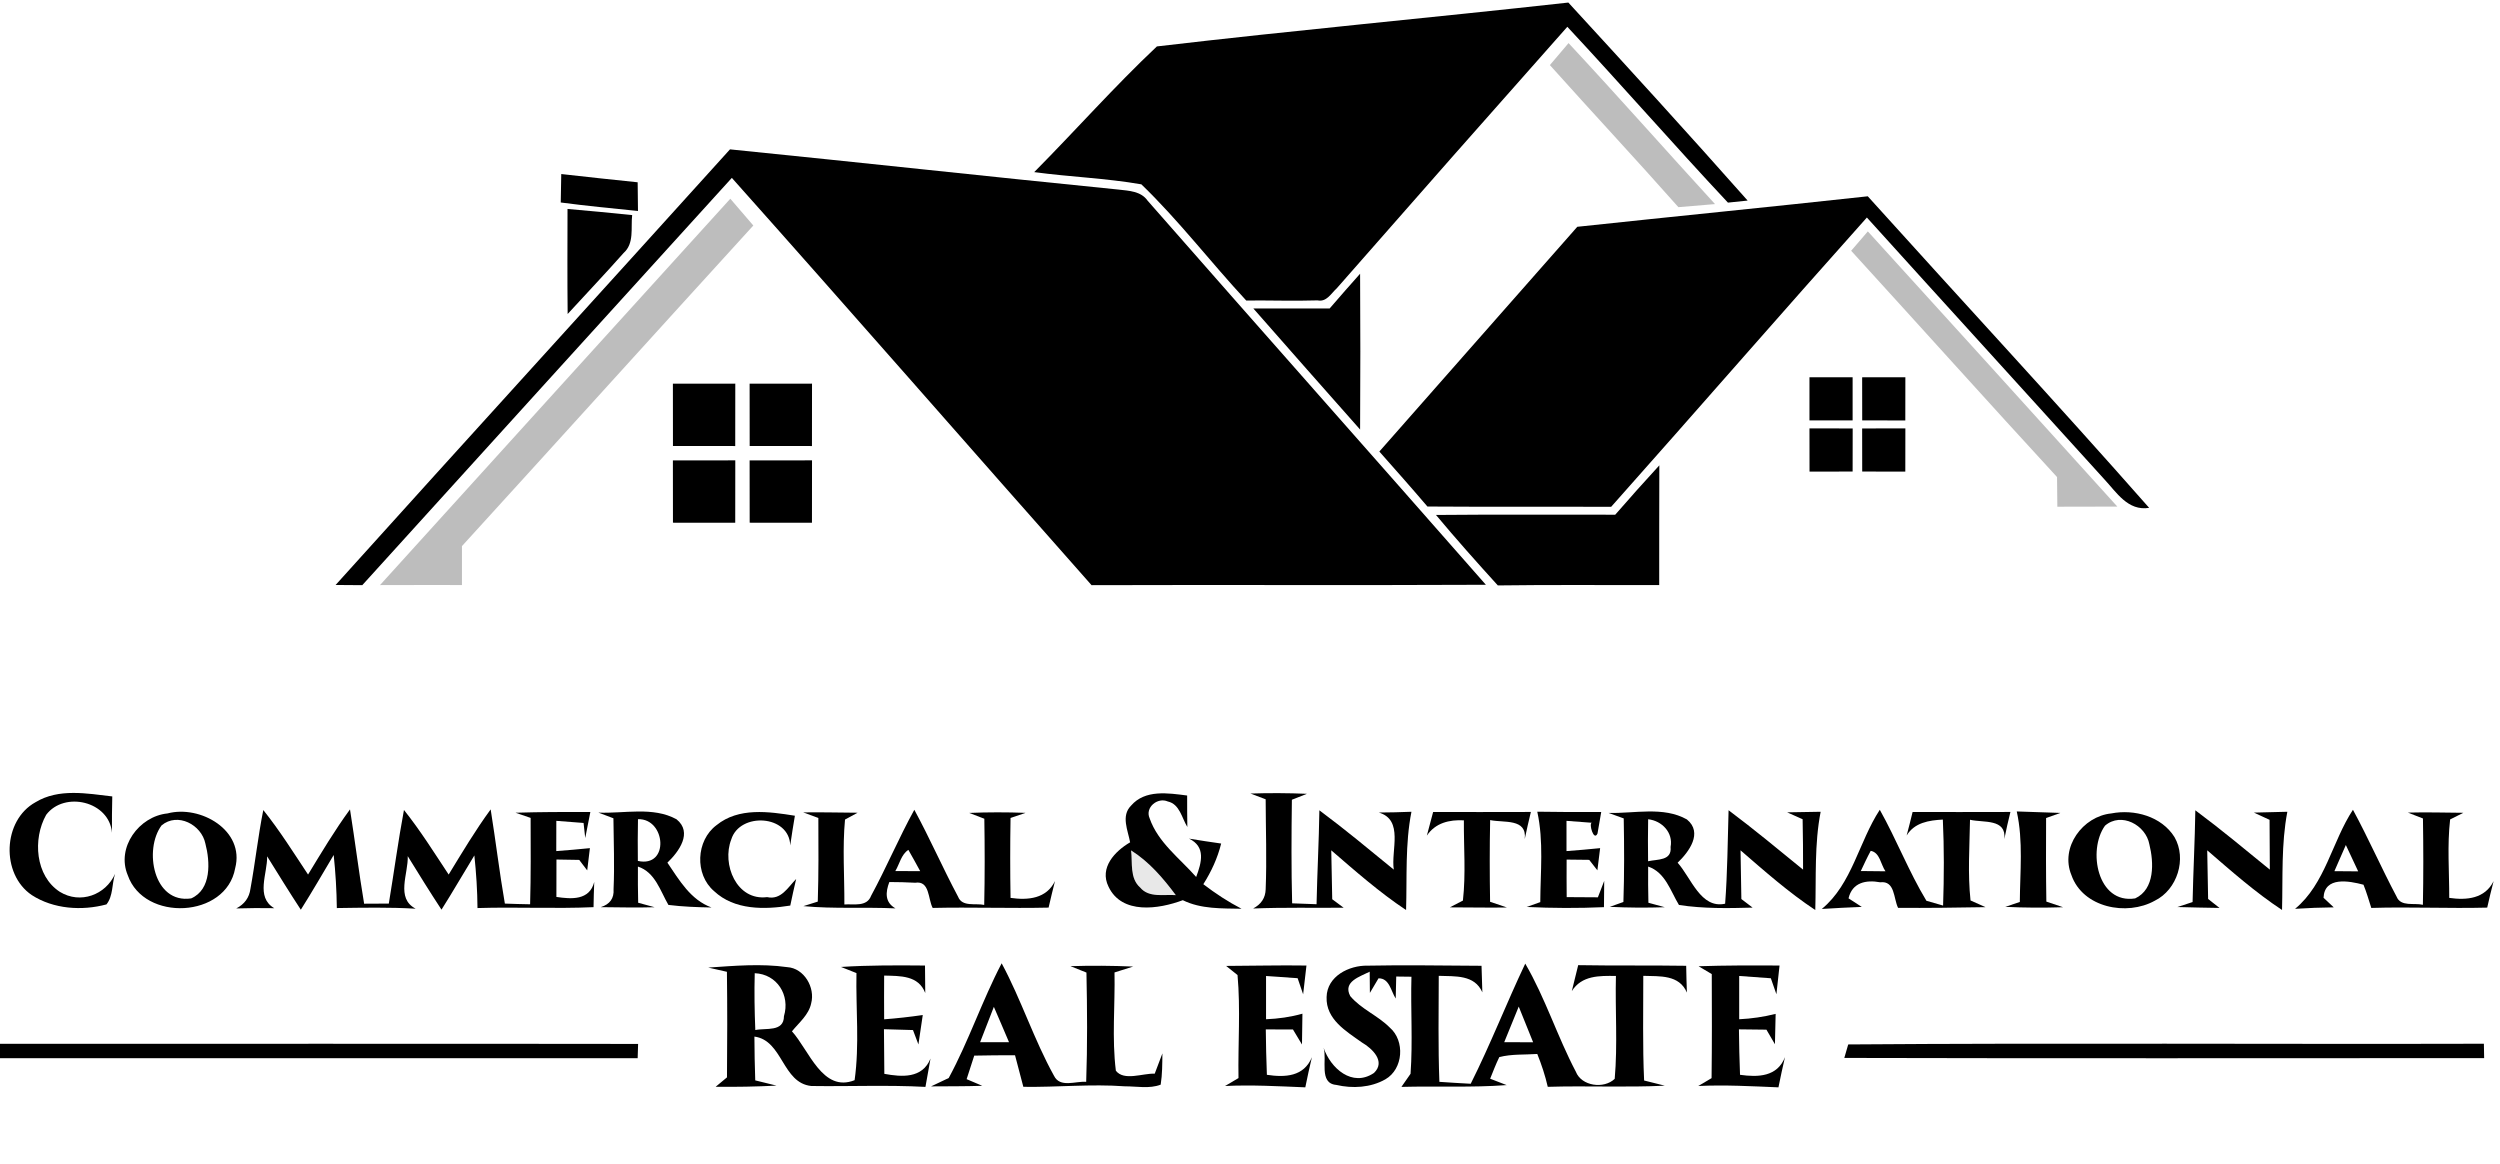
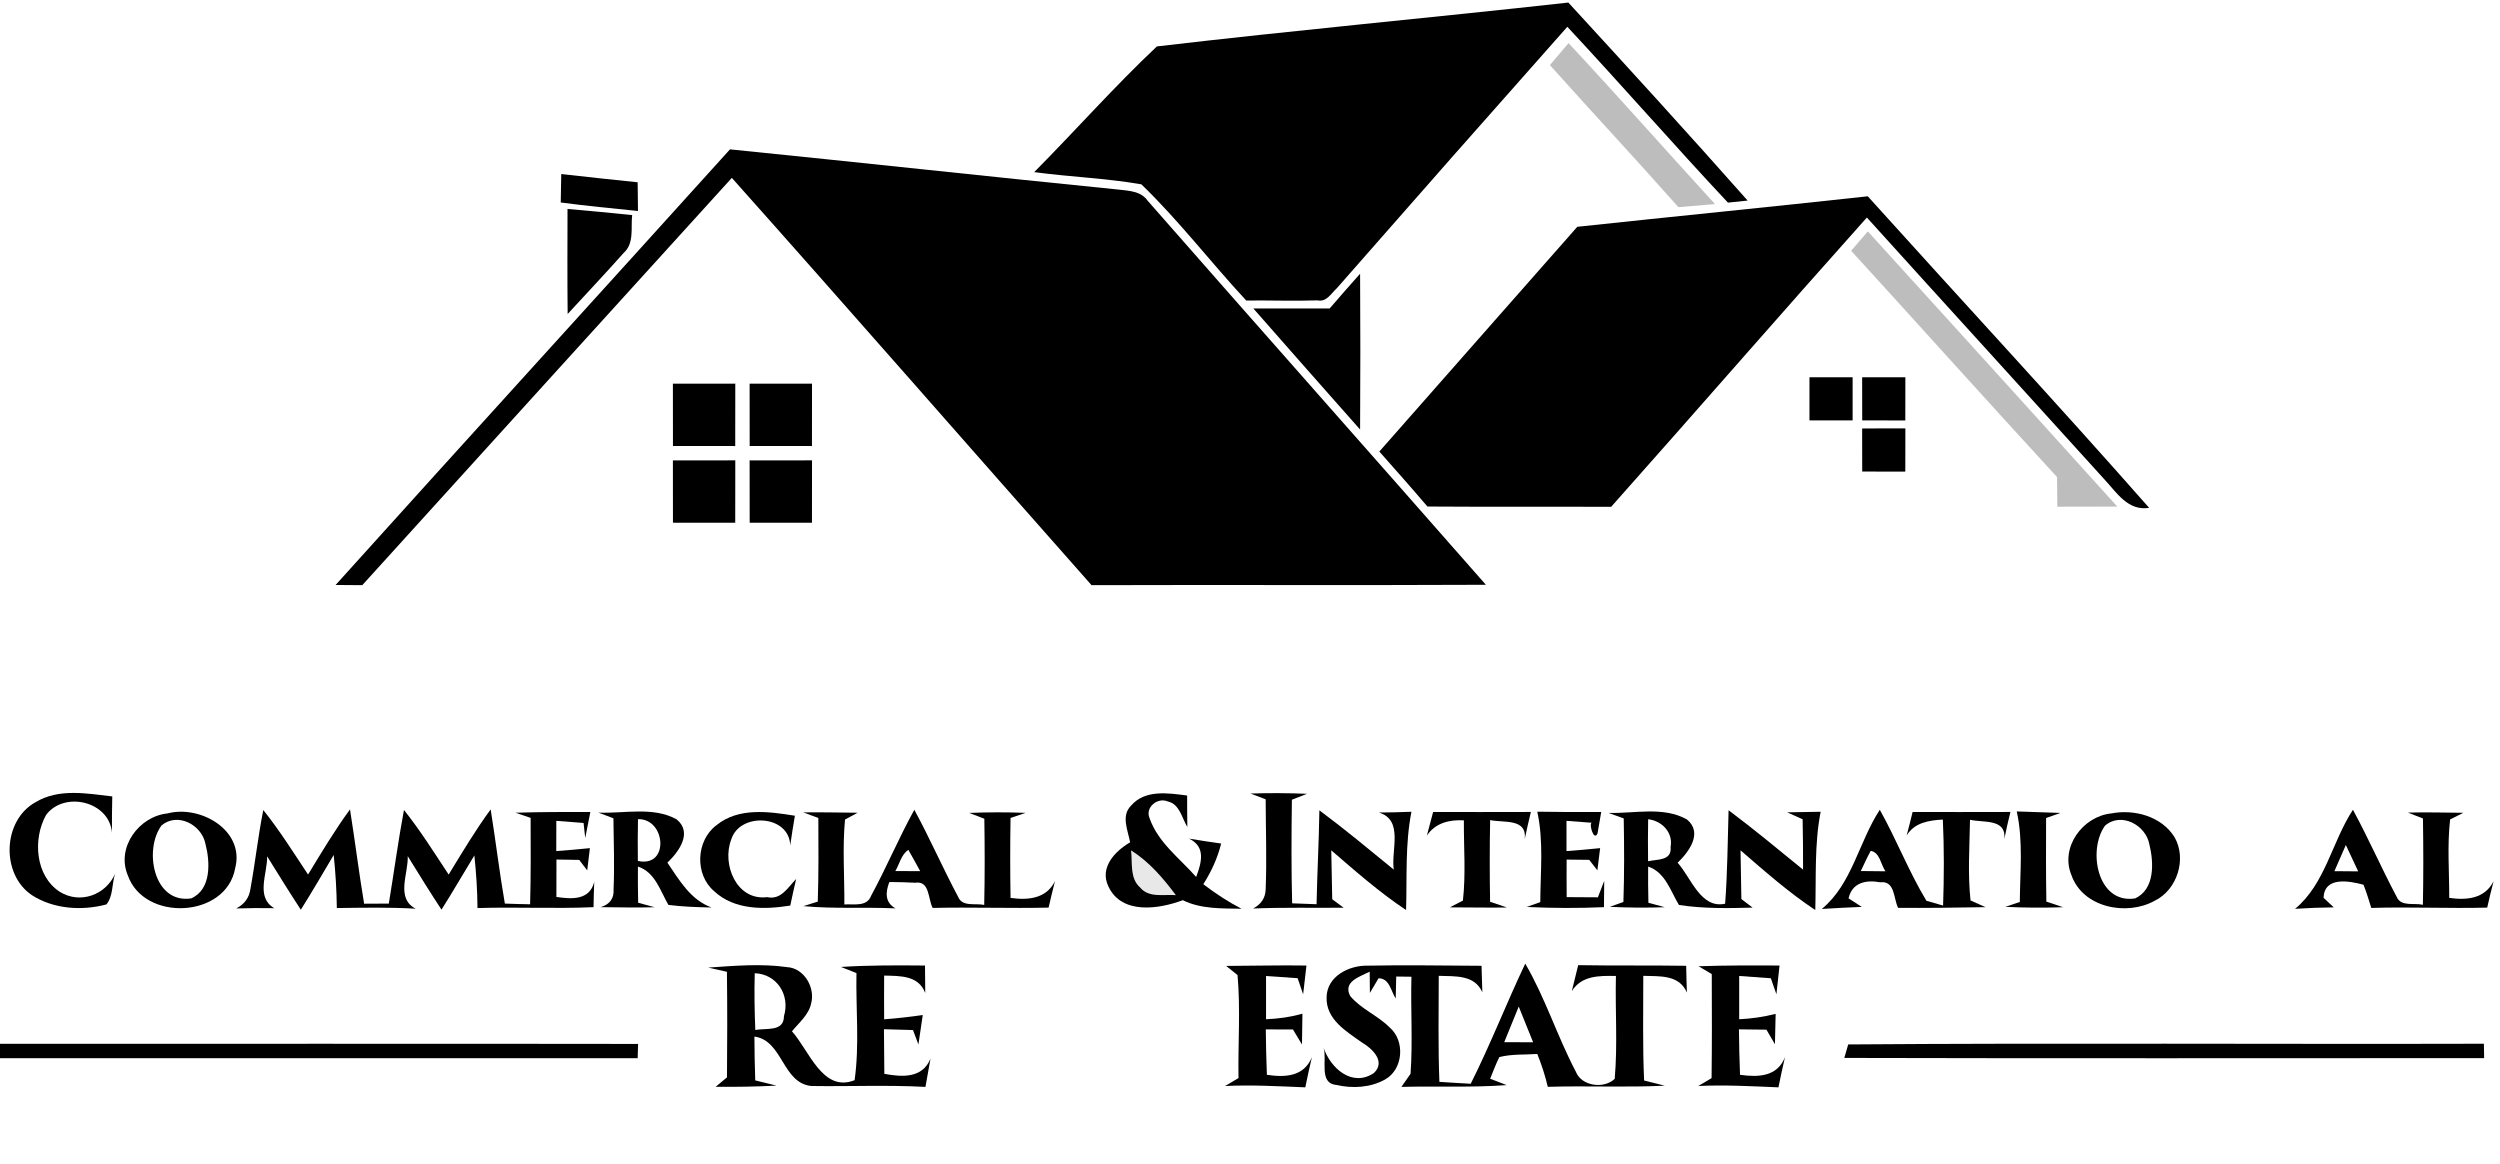
<svg xmlns="http://www.w3.org/2000/svg" width="391pt" height="182pt" viewBox="0 0 391 182" version="1.1">
  <g id="#000000ff">
    <path fill="#000000" opacity="1.00" d=" M 180.94 7.26 C 202.36 4.74 223.85 2.78 245.29 0.40 C 254.71 10.65 264.10 20.94 273.33 31.37 C 272.56 31.45 271.02 31.61 270.25 31.69 C 261.76 22.63 253.60 13.27 245.13 4.19 C 233.07 17.78 221.06 31.41 209.08 45.08 C 208.20 45.87 207.48 47.28 206.07 46.98 C 202.35 47.10 198.62 46.96 194.91 47.00 C 189.36 41.03 184.37 34.48 178.51 28.83 C 172.98 27.87 167.32 27.67 161.75 26.92 C 168.20 20.42 174.29 13.52 180.94 7.26 Z" />
    <path fill="#000000" opacity="1.00" d=" M 52.49 91.49 C 72.99 68.73 93.64 46.10 114.17 23.36 C 134.43 25.40 154.67 27.62 174.94 29.65 C 176.56 29.84 178.45 29.89 179.49 31.39 C 197.08 51.45 214.79 71.41 232.39 91.46 C 211.83 91.56 191.28 91.45 170.72 91.52 C 151.94 70.32 133.32 48.97 114.46 27.82 C 95.20 49.06 75.90 70.26 56.66 91.52 C 55.27 91.51 53.88 91.50 52.49 91.49 Z" />
    <path fill="#000000" opacity="1.00" d=" M 87.78 27.22 C 91.76 27.68 95.74 28.09 99.73 28.51 C 99.74 30.01 99.76 31.50 99.78 33.00 C 95.75 32.59 91.72 32.20 87.70 31.67 C 87.72 30.56 87.76 28.33 87.78 27.22 Z" />
    <path fill="#000000" opacity="1.00" d=" M 246.69 35.47 C 261.83 33.85 276.98 32.36 292.12 30.70 C 306.77 46.96 321.67 63.01 336.13 79.43 C 332.78 79.96 331.03 76.99 329.08 74.92 C 316.73 61.27 304.32 47.68 291.98 34.02 C 278.57 49.02 265.37 64.22 251.99 79.26 C 242.41 79.23 232.83 79.29 223.25 79.22 C 220.78 76.32 218.25 73.47 215.73 70.62 C 226.03 58.89 236.38 47.20 246.69 35.47 Z" />
    <path fill="#000000" opacity="1.00" d=" M 88.76 32.68 C 92.13 32.97 95.50 33.29 98.87 33.64 C 98.64 35.65 99.23 38.06 97.53 39.57 C 94.67 42.80 91.69 45.93 88.78 49.11 C 88.72 43.64 88.75 38.16 88.76 32.68 Z" />
    <path fill="#000000" opacity="1.00" d=" M 207.96 48.24 C 209.53 46.41 211.12 44.61 212.72 42.81 C 212.77 50.94 212.77 59.06 212.72 67.18 C 207.13 60.89 201.58 54.56 196.02 48.24 C 200.00 48.25 203.98 48.25 207.96 48.24 Z" />
    <path fill="#000000" opacity="1.00" d=" M 283.00 59.00 C 285.25 59.00 287.50 59.00 289.75 59.00 C 289.75 61.25 289.75 63.50 289.75 65.75 C 287.50 65.75 285.25 65.75 283.00 65.75 C 282.99 63.50 283.00 61.25 283.00 59.00 Z" />
    <path fill="#000000" opacity="1.00" d=" M 291.24 59.01 C 293.49 59.00 295.75 59.00 298.00 59.00 C 298.00 61.25 297.99 63.51 297.99 65.76 C 295.74 65.76 293.49 65.75 291.25 65.75 C 291.25 63.50 291.24 61.25 291.24 59.01 Z" />
    <path fill="#000000" opacity="1.00" d=" M 105.24 60.01 C 108.49 60.00 111.75 60.00 115.00 60.00 C 115.00 63.25 115.00 66.50 114.99 69.76 C 111.74 69.75 108.50 69.75 105.25 69.75 C 105.25 66.50 105.25 63.25 105.24 60.01 Z" />
    <path fill="#000000" opacity="1.00" d=" M 117.24 60.01 C 120.49 60.00 123.75 60.00 127.00 60.00 C 127.00 63.25 127.00 66.51 126.99 69.76 C 123.74 69.75 120.50 69.75 117.25 69.75 C 117.25 66.50 117.25 63.26 117.24 60.01 Z" />
-     <path fill="#000000" opacity="1.00" d=" M 283.00 67.00 C 285.25 67.00 287.50 67.00 289.76 67.01 C 289.75 69.25 289.75 71.50 289.75 73.75 C 287.50 73.75 285.25 73.75 283.01 73.76 C 283.00 71.50 283.00 69.25 283.00 67.00 Z" />
    <path fill="#000000" opacity="1.00" d=" M 291.24 67.01 C 293.49 67.00 295.74 67.00 298.00 67.00 C 298.00 69.25 297.99 71.50 297.99 73.76 C 295.74 73.75 293.49 73.75 291.25 73.75 C 291.25 71.50 291.24 69.25 291.24 67.01 Z" />
    <path fill="#000000" opacity="1.00" d=" M 105.24 72.01 C 108.49 72.00 111.75 72.00 115.00 72.00 C 115.00 75.25 115.00 78.50 114.99 81.76 C 111.74 81.75 108.50 81.75 105.25 81.75 C 105.25 78.50 105.25 75.26 105.24 72.01 Z" />
    <path fill="#000000" opacity="1.00" d=" M 117.24 72.01 C 120.49 72.00 123.75 72.00 127.00 72.00 C 127.00 75.25 127.00 78.51 126.99 81.76 C 123.74 81.75 120.50 81.75 117.25 81.75 C 117.25 78.50 117.25 75.25 117.24 72.01 Z" />
-     <path fill="#000000" opacity="1.00" d=" M 252.62 80.50 C 254.89 77.90 257.18 75.32 259.52 72.78 C 259.49 79.02 259.51 85.26 259.50 91.50 C 251.09 91.53 242.67 91.44 234.26 91.56 C 230.97 87.94 227.72 84.29 224.59 80.54 C 233.93 80.45 243.27 80.51 252.62 80.50 Z" />
    <path fill="#000000" opacity="1.00" d=" M 5.57 125.46 C 9.18 123.27 13.60 124.10 17.56 124.56 C 17.52 126.45 17.49 128.34 17.51 130.24 C 17.12 125.32 10.06 123.67 7.22 127.44 C 5.10 131.20 5.51 137.01 9.37 139.49 C 12.55 141.44 16.53 139.98 18.00 136.67 C 17.49 138.21 17.71 140.14 16.65 141.45 C 12.81 142.48 8.37 142.19 4.97 139.99 C 0.12 136.71 0.39 128.30 5.57 125.46 Z" />
    <path fill="#000000" opacity="1.00" d=" M 176.89 126.01 C 179.08 123.45 182.72 124.04 185.67 124.42 C 185.67 126.06 185.67 127.70 185.70 129.34 C 184.83 127.93 184.51 125.76 182.64 125.35 C 181.07 124.65 179.04 126.27 179.80 127.98 C 181.11 131.76 184.52 134.25 187.08 137.16 C 187.94 134.87 188.61 132.43 185.96 131.16 C 187.63 131.44 189.31 131.69 190.99 131.93 C 190.43 134.20 189.45 136.32 188.20 138.29 C 190.08 139.73 192.07 141.04 194.18 142.13 C 191.07 142.06 187.85 142.20 184.99 140.79 C 181.23 142.20 175.44 143.07 173.37 138.67 C 171.91 135.71 174.37 133.13 176.75 131.74 C 176.41 129.87 175.30 127.61 176.89 126.01 M 176.90 133.00 C 177.14 134.93 176.66 137.35 178.32 138.81 C 179.70 140.47 182.03 139.85 183.90 140.00 C 181.92 137.34 179.73 134.78 176.90 133.00 Z" />
    <path fill="#000000" opacity="1.00" d=" M 195.57 124.11 C 198.51 124.01 201.46 124.03 204.41 124.15 C 203.82 124.38 202.64 124.85 202.05 125.08 C 201.98 130.48 201.95 135.88 202.09 141.28 C 203.36 141.33 204.63 141.37 205.91 141.42 C 206.01 136.52 206.28 131.63 206.35 126.73 C 210.33 129.69 214.15 132.87 217.99 136.01 C 217.52 133.00 219.59 128.23 215.64 127.08 C 217.34 127.08 219.04 127.02 220.75 126.96 C 219.75 132.02 220.07 137.20 219.91 142.33 C 215.74 139.56 211.99 136.25 208.21 132.99 C 208.25 135.54 208.30 138.09 208.36 140.64 C 208.81 140.97 209.70 141.63 210.15 141.97 C 205.43 142.01 200.71 141.90 195.99 142.09 C 197.26 141.42 197.91 140.42 197.95 139.10 C 198.14 134.40 197.96 129.70 197.95 125.01 C 197.35 124.79 196.16 124.33 195.57 124.11 Z" />
    <path fill="#000000" opacity="1.00" d=" M 26.20 127.22 C 31.32 125.86 38.33 129.86 36.78 135.79 C 35.38 143.62 22.53 144.22 19.98 136.88 C 18.16 132.55 21.73 127.67 26.20 127.22 M 25.27 129.09 C 22.46 132.87 23.99 141.39 29.90 140.51 C 33.09 139.11 32.87 134.77 32.12 131.93 C 31.52 128.99 27.78 127.00 25.27 129.09 Z" />
    <path fill="#000000" opacity="1.00" d=" M 41.18 126.69 C 43.74 129.89 45.92 133.37 48.18 136.78 C 50.28 133.33 52.35 129.85 54.74 126.59 C 55.52 131.50 56.13 136.44 56.95 141.34 C 58.23 141.34 59.52 141.34 60.81 141.32 C 61.62 136.45 62.27 131.54 63.18 126.68 C 65.74 129.89 67.91 133.36 70.17 136.78 C 72.28 133.33 74.35 129.85 76.74 126.59 C 77.53 131.49 78.11 136.43 78.96 141.32 C 80.28 141.37 81.59 141.41 82.91 141.43 C 83.04 136.93 83.00 132.43 82.99 127.92 C 82.40 127.72 81.22 127.31 80.62 127.11 C 84.52 126.99 88.43 126.98 92.33 127.00 C 92.06 128.35 91.79 129.71 91.53 131.07 C 91.46 130.48 91.33 129.30 91.27 128.71 C 89.84 128.61 88.42 128.50 87.01 128.38 C 87.00 129.96 87.00 131.53 87.00 133.11 C 88.75 132.98 90.50 132.83 92.26 132.65 C 92.15 133.52 91.94 135.26 91.84 136.13 C 91.53 135.72 90.90 134.90 90.59 134.49 C 89.40 134.47 88.21 134.45 87.03 134.43 C 87.02 136.38 87.02 138.33 87.02 140.28 C 89.36 140.63 92.20 140.85 92.94 137.94 C 92.88 139.25 92.85 140.56 92.83 141.88 C 86.78 142.15 80.73 141.83 74.68 142.02 C 74.66 139.27 74.48 136.52 74.19 133.79 C 72.46 136.61 70.82 139.48 69.05 142.27 C 67.24 139.51 65.50 136.71 63.77 133.90 C 63.88 136.64 61.85 140.48 65.01 142.12 C 60.90 141.88 56.79 141.96 52.68 142.02 C 52.65 139.25 52.48 136.48 52.19 133.72 C 50.49 136.58 48.83 139.46 47.05 142.28 C 45.25 139.53 43.52 136.73 41.78 133.93 C 41.84 136.63 39.93 140.30 42.89 142.04 C 40.91 142.00 38.93 142.02 36.95 142.08 C 38.25 141.41 38.99 140.38 39.17 139.00 C 39.92 134.91 40.36 130.77 41.18 126.69 Z" />
    <path fill="#000000" opacity="1.00" d=" M 93.59 127.09 C 97.61 127.27 102.11 126.11 105.80 128.13 C 108.39 130.21 106.16 133.22 104.38 134.92 C 106.24 137.65 107.99 140.73 111.28 141.93 C 109.03 141.89 106.78 141.81 104.54 141.53 C 103.26 139.33 102.47 136.41 99.77 135.53 C 99.75 137.42 99.77 139.30 99.81 141.19 C 100.45 141.36 101.74 141.72 102.38 141.89 C 99.57 141.98 96.76 141.90 93.95 141.88 C 95.39 141.43 96.06 140.50 95.96 139.07 C 96.13 135.37 95.97 131.67 95.94 127.98 C 95.35 127.76 94.18 127.31 93.59 127.09 M 99.78 128.12 C 99.73 130.30 99.74 132.48 99.76 134.65 C 104.76 135.75 104.13 127.98 99.78 128.12 Z" />
    <path fill="#000000" opacity="1.00" d=" M 112.06 129.06 C 115.52 126.24 120.25 126.93 124.32 127.58 C 124.06 129.12 123.81 130.67 123.59 132.23 C 123.47 127.41 115.69 126.99 114.37 131.29 C 112.86 135.15 115.18 140.92 119.98 140.31 C 122.16 140.80 123.23 138.78 124.52 137.47 C 124.19 138.85 123.89 140.24 123.60 141.63 C 119.56 142.28 114.86 142.36 111.68 139.37 C 108.62 136.76 108.85 131.45 112.06 129.06 Z" />
    <path fill="#000000" opacity="1.00" d=" M 125.62 127.06 C 128.46 127.01 131.29 127.10 134.13 127.11 C 133.64 127.38 132.65 127.92 132.16 128.18 C 131.75 132.59 132.08 137.03 132.06 141.46 C 133.51 141.34 135.57 141.89 136.24 140.10 C 138.63 135.69 140.58 131.05 143.00 126.65 C 145.42 131.10 147.45 135.76 149.84 140.24 C 150.48 141.89 152.59 141.23 153.93 141.53 C 154.03 137.03 154.02 132.54 153.95 128.05 C 153.36 127.82 152.17 127.37 151.58 127.14 C 154.52 127.02 157.46 127.02 160.40 127.13 C 159.81 127.33 158.64 127.73 158.05 127.93 C 157.98 132.09 157.98 136.26 158.05 140.43 C 160.78 140.82 163.67 140.56 165.00 137.80 C 164.65 139.17 164.32 140.56 164.00 141.95 C 157.96 142.09 151.91 141.86 145.87 142.00 C 145.12 140.59 145.43 137.70 143.14 138.06 C 141.79 137.99 140.44 137.95 139.09 137.95 C 138.49 139.55 138.36 141.11 140.05 142.07 C 135.25 141.85 130.44 142.17 125.65 141.72 C 126.21 141.54 127.34 141.19 127.90 141.01 C 128.04 136.65 128.01 132.29 127.99 127.93 C 127.40 127.71 126.21 127.27 125.62 127.06 M 140.03 136.23 C 141.32 136.24 142.62 136.25 143.92 136.25 C 143.30 135.14 142.71 134.01 142.07 132.92 C 140.95 133.64 140.69 135.13 140.03 136.23 Z" />
    <path fill="#000000" opacity="1.00" d=" M 224.14 127.00 C 229.24 127.00 234.33 127.01 239.43 126.99 C 239.09 128.40 238.76 129.81 238.47 131.23 C 238.85 127.94 235.18 128.72 233.06 128.26 C 232.97 132.52 232.98 136.78 233.05 141.04 C 233.71 141.26 235.03 141.71 235.69 141.93 C 232.70 141.99 229.72 141.90 226.75 141.91 C 227.26 141.65 228.28 141.12 228.80 140.85 C 229.27 136.69 228.92 132.48 228.95 128.30 C 226.66 128.18 224.50 128.70 223.16 130.69 C 223.50 129.46 223.82 128.23 224.14 127.00 Z" />
    <path fill="#000000" opacity="1.00" d=" M 240.43 126.95 C 243.76 127.01 247.10 127.01 250.43 127.00 C 250.28 127.84 249.99 129.52 249.85 130.36 C 249.26 131.66 248.46 128.76 248.96 128.68 C 247.97 128.60 245.99 128.46 245.00 128.38 C 245.00 129.96 245.00 131.53 245.00 133.11 C 246.75 132.98 248.51 132.83 250.26 132.65 C 250.15 133.52 249.94 135.25 249.83 136.12 C 249.51 135.71 248.87 134.89 248.55 134.48 C 247.37 134.47 246.19 134.45 245.02 134.44 C 245.01 136.40 245.01 138.35 245.03 140.31 C 246.65 140.31 248.28 140.32 249.91 140.34 C 250.15 139.70 250.65 138.42 250.90 137.77 C 250.88 139.14 250.87 140.51 250.86 141.88 C 246.83 142.06 242.79 142.04 238.77 141.85 C 239.30 141.66 240.36 141.28 240.90 141.09 C 240.92 136.38 241.45 131.60 240.43 126.95 Z" />
    <path fill="#000000" opacity="1.00" d=" M 251.57 127.14 C 255.60 127.26 260.14 126.08 263.83 128.16 C 266.38 130.24 264.15 133.24 262.38 134.93 C 264.49 137.27 265.99 142.18 269.81 141.34 C 270.18 136.48 270.20 131.59 270.35 126.72 C 274.33 129.70 278.15 132.87 282.00 136.01 C 282.01 133.38 281.98 130.76 281.93 128.13 C 281.32 127.86 280.11 127.32 279.51 127.05 C 281.25 127.02 283.00 127.00 284.75 126.96 C 283.76 132.03 284.06 137.20 283.91 142.33 C 279.74 139.57 275.99 136.25 272.22 132.99 C 272.25 135.53 272.30 138.07 272.35 140.61 C 272.79 140.94 273.67 141.62 274.11 141.95 C 270.27 142.06 266.40 142.12 262.59 141.54 C 261.26 139.35 260.46 136.43 257.77 135.53 C 257.75 137.42 257.77 139.30 257.81 141.19 C 258.45 141.36 259.73 141.72 260.37 141.89 C 257.50 141.99 254.63 141.97 251.77 141.83 C 252.30 141.64 253.37 141.26 253.90 141.07 C 254.05 136.71 254.03 132.36 253.95 128.00 C 253.35 127.79 252.17 127.36 251.57 127.14 M 257.77 128.13 C 257.73 130.32 257.73 132.51 257.76 134.70 C 259.25 134.36 261.50 134.65 261.28 132.46 C 261.71 130.23 259.94 128.37 257.77 128.13 Z" />
    <path fill="#000000" opacity="1.00" d=" M 299.13 127.00 C 304.23 127.00 309.33 127.01 314.43 126.99 C 314.08 128.39 313.76 129.80 313.48 131.22 C 313.82 127.98 310.21 128.71 308.11 128.21 C 308.04 132.41 307.74 136.64 308.19 140.83 C 308.78 141.09 309.96 141.61 310.54 141.88 C 305.98 141.96 301.42 142.02 296.86 141.99 C 296.13 140.52 296.40 137.70 294.06 137.99 C 291.86 137.58 289.69 138.01 289.11 140.50 C 289.63 140.84 290.67 141.51 291.18 141.84 C 289.10 141.93 287.01 142.02 284.93 142.16 C 289.67 138.26 290.72 131.65 294.00 126.65 C 296.61 131.30 298.54 136.32 301.29 140.88 C 301.94 141.07 303.25 141.45 303.90 141.63 C 304.05 137.15 304.07 132.66 303.86 128.18 C 301.69 128.30 299.44 128.64 298.20 130.67 C 298.53 129.45 298.83 128.22 299.13 127.00 M 292.58 133.07 C 292.02 134.10 291.53 135.17 291.03 136.23 C 292.31 136.24 293.60 136.26 294.89 136.27 C 294.14 135.21 294.03 133.33 292.58 133.07 Z" />
    <path fill="#000000" opacity="1.00" d=" M 315.42 126.91 C 317.69 126.99 319.97 127.06 322.25 127.14 C 321.69 127.34 320.57 127.74 320.01 127.94 C 319.99 132.30 319.98 136.66 320.05 141.01 C 320.70 141.23 322.01 141.67 322.66 141.89 C 319.65 141.99 316.64 141.98 313.63 141.83 C 314.20 141.64 315.33 141.26 315.90 141.07 C 315.93 136.35 316.45 131.57 315.42 126.91 Z" />
    <path fill="#000000" opacity="1.00" d=" M 330.21 127.22 C 333.81 126.52 338.06 127.67 340.09 130.92 C 342.05 134.31 340.53 139.15 337.01 140.87 C 332.63 143.32 325.74 141.97 323.97 136.86 C 322.17 132.52 325.74 127.67 330.21 127.22 M 329.22 129.14 C 326.47 132.96 328.02 141.44 333.94 140.51 C 337.05 139.07 336.86 134.86 336.16 132.05 C 335.61 129.04 331.75 126.94 329.22 129.14 Z" />
-     <path fill="#000000" opacity="1.00" d=" M 343.35 126.73 C 347.33 129.69 351.15 132.87 355.00 136.01 C 355.00 133.41 354.98 130.81 354.96 128.22 C 354.34 127.94 353.11 127.37 352.50 127.09 C 354.24 127.05 355.99 127.01 357.74 126.96 C 356.77 132.03 357.05 137.20 356.91 142.32 C 352.74 139.57 348.99 136.25 345.21 132.99 C 345.25 135.53 345.29 138.06 345.35 140.60 C 345.79 140.95 346.69 141.65 347.13 142.00 C 344.93 141.97 342.74 141.92 340.55 141.86 C 341.14 141.67 342.32 141.28 342.92 141.08 C 343.02 136.30 343.28 131.51 343.35 126.73 Z" />
    <path fill="#000000" opacity="1.00" d=" M 376.59 127.09 C 379.48 127.01 382.37 127.10 385.27 127.12 C 384.75 127.38 383.72 127.90 383.20 128.16 C 382.73 132.23 383.07 136.34 383.06 140.43 C 385.80 140.82 388.64 140.56 390.00 137.81 C 389.64 139.18 389.31 140.56 389.00 141.95 C 382.96 142.11 376.91 141.81 370.87 142.00 C 370.48 140.78 370.13 139.55 369.65 138.37 C 367.39 137.77 363.55 137.04 363.40 140.41 C 363.80 140.79 364.60 141.53 365.00 141.91 C 362.98 141.93 360.96 142.01 358.95 142.14 C 363.68 138.24 364.72 131.64 368.00 126.65 C 370.42 131.10 372.45 135.76 374.83 140.24 C 375.48 141.86 377.60 141.18 378.94 141.51 C 379.03 137.01 379.02 132.51 378.95 128.01 C 378.36 127.78 377.18 127.32 376.59 127.09 M 365.10 136.25 C 366.34 136.25 367.58 136.26 368.82 136.28 C 368.17 134.90 367.53 133.53 366.89 132.16 C 366.29 133.52 365.70 134.88 365.10 136.25 Z" />
    <path fill="#000000" opacity="1.00" d=" M 110.77 151.33 C 114.87 151.05 119.02 150.68 123.12 151.26 C 125.77 151.42 127.52 154.46 126.87 156.91 C 126.50 158.72 124.97 159.93 123.86 161.30 C 126.54 164.25 128.65 170.94 133.66 168.94 C 134.44 163.40 133.84 157.77 133.95 152.19 C 133.34 151.95 132.14 151.47 131.53 151.23 C 135.91 150.95 140.29 150.97 144.67 151.01 C 144.67 152.44 144.69 153.87 144.71 155.31 C 143.65 152.53 140.81 152.65 138.28 152.58 C 138.27 154.86 138.26 157.14 138.28 159.42 C 140.29 159.27 142.31 159.04 144.32 158.75 C 144.09 160.28 143.87 161.82 143.64 163.35 C 143.43 162.79 143.00 161.66 142.79 161.10 C 141.27 161.06 139.76 161.02 138.25 160.97 C 138.26 163.29 138.28 165.62 138.31 167.95 C 141.03 168.45 144.26 168.71 145.53 165.56 C 145.33 166.67 144.94 168.88 144.74 169.99 C 138.79 169.67 132.83 169.94 126.89 169.85 C 122.33 169.39 122.45 162.72 117.99 162.12 C 118.01 164.40 118.03 166.69 118.12 168.97 C 119.23 169.24 120.34 169.52 121.45 169.79 C 118.28 169.95 115.11 170.01 111.93 169.97 C 112.38 169.61 113.26 168.87 113.70 168.50 C 113.75 163.00 113.76 157.50 113.69 151.99 C 112.71 151.77 111.74 151.55 110.77 151.33 M 118.04 152.21 C 117.96 155.17 118.01 158.14 118.13 161.10 C 119.79 160.74 122.60 161.45 122.61 158.93 C 123.60 155.65 121.54 152.35 118.04 152.21 Z" />
-     <path fill="#000000" opacity="1.00" d=" M 148.38 168.60 C 151.52 162.81 153.60 156.50 156.66 150.66 C 159.73 156.36 161.70 162.58 164.84 168.24 C 165.79 170.19 168.21 169.06 169.88 169.20 C 170.08 163.51 170.04 157.80 169.92 152.11 C 169.29 151.86 168.04 151.36 167.42 151.11 C 170.68 151.00 173.96 151.03 177.23 151.17 C 176.25 151.47 175.28 151.78 174.31 152.09 C 174.41 157.21 173.89 162.38 174.52 167.46 C 175.80 169.11 178.69 167.85 180.60 167.92 C 180.90 167.12 181.50 165.54 181.80 164.75 C 181.78 166.38 181.79 168.02 181.53 169.64 C 179.75 170.32 177.78 169.89 175.93 169.90 C 170.64 169.51 165.34 170.06 160.05 169.98 C 159.62 168.33 159.18 166.68 158.75 165.04 C 156.62 165.03 154.50 165.06 152.37 165.10 C 151.98 166.32 151.58 167.55 151.18 168.78 C 151.80 169.04 153.02 169.56 153.63 169.82 C 150.96 169.91 148.29 169.89 145.62 169.91 C 146.31 169.58 147.69 168.93 148.38 168.60 M 155.44 157.47 C 154.72 159.31 154.00 161.16 153.29 163.00 C 154.79 163.00 156.30 163.00 157.81 163.00 C 157.02 161.16 156.25 159.31 155.44 157.47 Z" />
    <path fill="#000000" opacity="1.00" d=" M 191.76 151.07 C 195.95 151.06 200.14 150.94 204.33 151.01 C 204.16 152.51 203.98 154.01 203.81 155.51 C 203.59 154.88 203.16 153.62 202.95 152.99 C 201.30 152.87 199.65 152.75 198.01 152.65 C 198.00 154.90 198.00 157.15 198.01 159.41 C 199.93 159.33 201.84 159.07 203.70 158.54 C 203.68 160.14 203.66 161.75 203.63 163.36 C 203.16 162.58 202.68 161.79 202.22 161.01 C 200.80 161.01 199.38 161.00 197.97 161.00 C 198.00 163.37 198.04 165.73 198.14 168.10 C 200.98 168.53 203.93 168.40 205.18 165.35 C 204.81 166.91 204.47 168.48 204.15 170.06 C 199.97 169.89 195.79 169.65 191.60 169.85 C 192.13 169.54 193.18 168.92 193.70 168.61 C 193.61 163.24 194.03 157.85 193.55 152.50 C 193.10 152.14 192.21 151.43 191.76 151.07 Z" />
    <path fill="#000000" opacity="1.00" d=" M 207.48 155.94 C 207.55 152.68 211.00 150.96 213.90 151.03 C 219.83 150.90 225.77 151.03 231.71 151.05 C 231.74 152.43 231.79 153.81 231.84 155.20 C 230.62 152.41 227.58 152.72 225.02 152.62 C 225.01 158.14 224.91 163.67 225.12 169.20 C 226.75 169.32 228.39 169.41 230.02 169.50 C 233.11 163.35 235.60 156.92 238.55 150.71 C 241.69 156.10 243.56 162.10 246.46 167.61 C 247.34 169.88 250.85 170.35 252.54 168.73 C 253.01 163.38 252.60 158.00 252.73 152.64 C 250.13 152.60 247.38 152.55 245.83 155.01 C 246.17 153.66 246.51 152.31 246.83 150.95 C 252.46 151.05 258.09 150.96 263.72 151.05 C 263.74 152.45 263.78 153.84 263.83 155.24 C 262.63 152.41 259.59 152.71 257.01 152.62 C 257.02 158.08 256.89 163.54 257.14 168.99 C 258.22 169.26 259.30 169.53 260.38 169.80 C 254.28 170.10 248.17 169.79 242.07 169.98 C 241.67 168.22 241.10 166.51 240.43 164.84 C 238.45 164.98 236.42 164.83 234.49 165.33 C 233.95 166.43 233.52 167.57 233.06 168.71 C 233.71 168.96 235.00 169.46 235.64 169.71 C 230.16 170.12 224.67 169.84 219.18 169.99 C 219.54 169.47 220.25 168.45 220.61 167.94 C 220.97 162.89 220.61 157.81 220.75 152.76 C 220.16 152.75 218.97 152.74 218.37 152.73 C 218.35 153.59 218.31 155.31 218.29 156.17 C 217.53 155.00 217.32 152.99 215.60 153.01 C 215.26 153.58 214.58 154.72 214.25 155.29 C 214.24 154.46 214.23 152.80 214.22 151.97 C 212.70 152.75 209.97 153.52 211.18 155.79 C 212.89 157.83 215.50 158.83 217.36 160.71 C 219.77 162.78 219.48 167.19 216.68 168.80 C 214.38 170.12 211.53 170.27 208.99 169.68 C 206.21 169.44 207.59 165.72 207.01 163.87 C 208.10 167.07 211.49 170.11 214.89 167.81 C 216.78 166.00 214.59 163.97 213.00 163.04 C 210.55 161.29 207.35 159.43 207.48 155.94 M 235.26 163.00 C 236.76 163.00 238.27 163.00 239.78 163.01 C 239.02 161.15 238.27 159.29 237.53 157.43 C 236.76 159.28 236.01 161.14 235.26 163.00 Z" />
    <path fill="#000000" opacity="1.00" d=" M 265.66 151.12 C 269.88 150.98 274.10 150.98 278.32 151.01 C 278.16 152.50 278.00 154.00 277.83 155.50 C 277.62 154.87 277.18 153.63 276.96 153.00 C 275.31 152.87 273.66 152.75 272.01 152.64 C 272.00 154.90 272.00 157.15 272.01 159.41 C 273.93 159.32 275.84 159.04 277.71 158.57 C 277.67 160.15 277.63 161.73 277.60 163.32 C 277.15 162.56 276.71 161.80 276.27 161.04 C 274.83 161.02 273.40 161.00 271.97 160.99 C 272.00 163.36 272.04 165.73 272.14 168.10 C 274.96 168.50 277.97 168.42 279.17 165.34 C 278.80 166.90 278.47 168.48 278.15 170.06 C 273.97 169.89 269.79 169.65 265.61 169.85 C 266.13 169.54 267.17 168.93 267.69 168.62 C 267.76 163.20 267.74 157.77 267.72 152.35 C 267.20 152.04 266.18 151.43 265.66 151.12 Z" />
    <path fill="#000000" opacity="1.00" d=" M 0.00 163.25 C 33.27 163.26 66.53 163.22 99.80 163.27 C 99.78 163.83 99.74 164.94 99.73 165.50 C 66.48 165.50 33.24 165.50 0.00 165.50 L 0.00 163.25 Z" />
    <path fill="#000000" opacity="1.00" d=" M 289.06 163.35 C 322.19 163.10 355.34 163.33 388.48 163.24 C 388.49 163.80 388.51 164.93 388.52 165.49 C 355.16 165.49 321.81 165.55 288.45 165.46 C 288.60 164.93 288.91 163.88 289.06 163.35 Z" />
  </g>
  <g id="#bdbdbdff">
    <path fill="#bdbdbd" opacity="1.00" d=" M 245.32 6.74 C 253.06 15.04 260.56 23.55 268.23 31.92 C 266.32 32.08 264.41 32.24 262.50 32.40 C 255.88 24.92 249.06 17.62 242.40 10.18 C 243.37 9.04 244.34 7.89 245.32 6.74 Z" />
-     <path fill="#bdbdbd" opacity="1.00" d=" M 59.43 91.51 C 77.69 71.36 95.94 51.21 114.22 31.08 C 115.42 32.47 116.62 33.88 117.82 35.27 C 102.60 51.96 87.47 68.72 72.25 85.41 C 72.25 87.44 72.24 89.47 72.25 91.50 C 67.98 91.50 63.70 91.49 59.43 91.51 Z" />
    <path fill="#bdbdbd" opacity="1.00" d=" M 289.52 39.22 C 290.38 38.21 291.25 37.20 292.13 36.19 C 305.17 50.51 318.16 64.87 331.15 79.23 C 328.02 79.25 324.89 79.25 321.77 79.25 C 321.74 77.70 321.73 76.15 321.72 74.61 C 310.92 62.87 300.27 51.00 289.52 39.22 Z" />
  </g>
  <g id="#00000016">
    <path fill="#000000" opacity="0.09" d=" M 176.90 133.00 C 179.73 134.78 181.92 137.34 183.90 140.00 C 182.03 139.85 179.70 140.47 178.32 138.81 C 176.66 137.35 177.14 134.93 176.90 133.00 Z" />
  </g>
</svg>